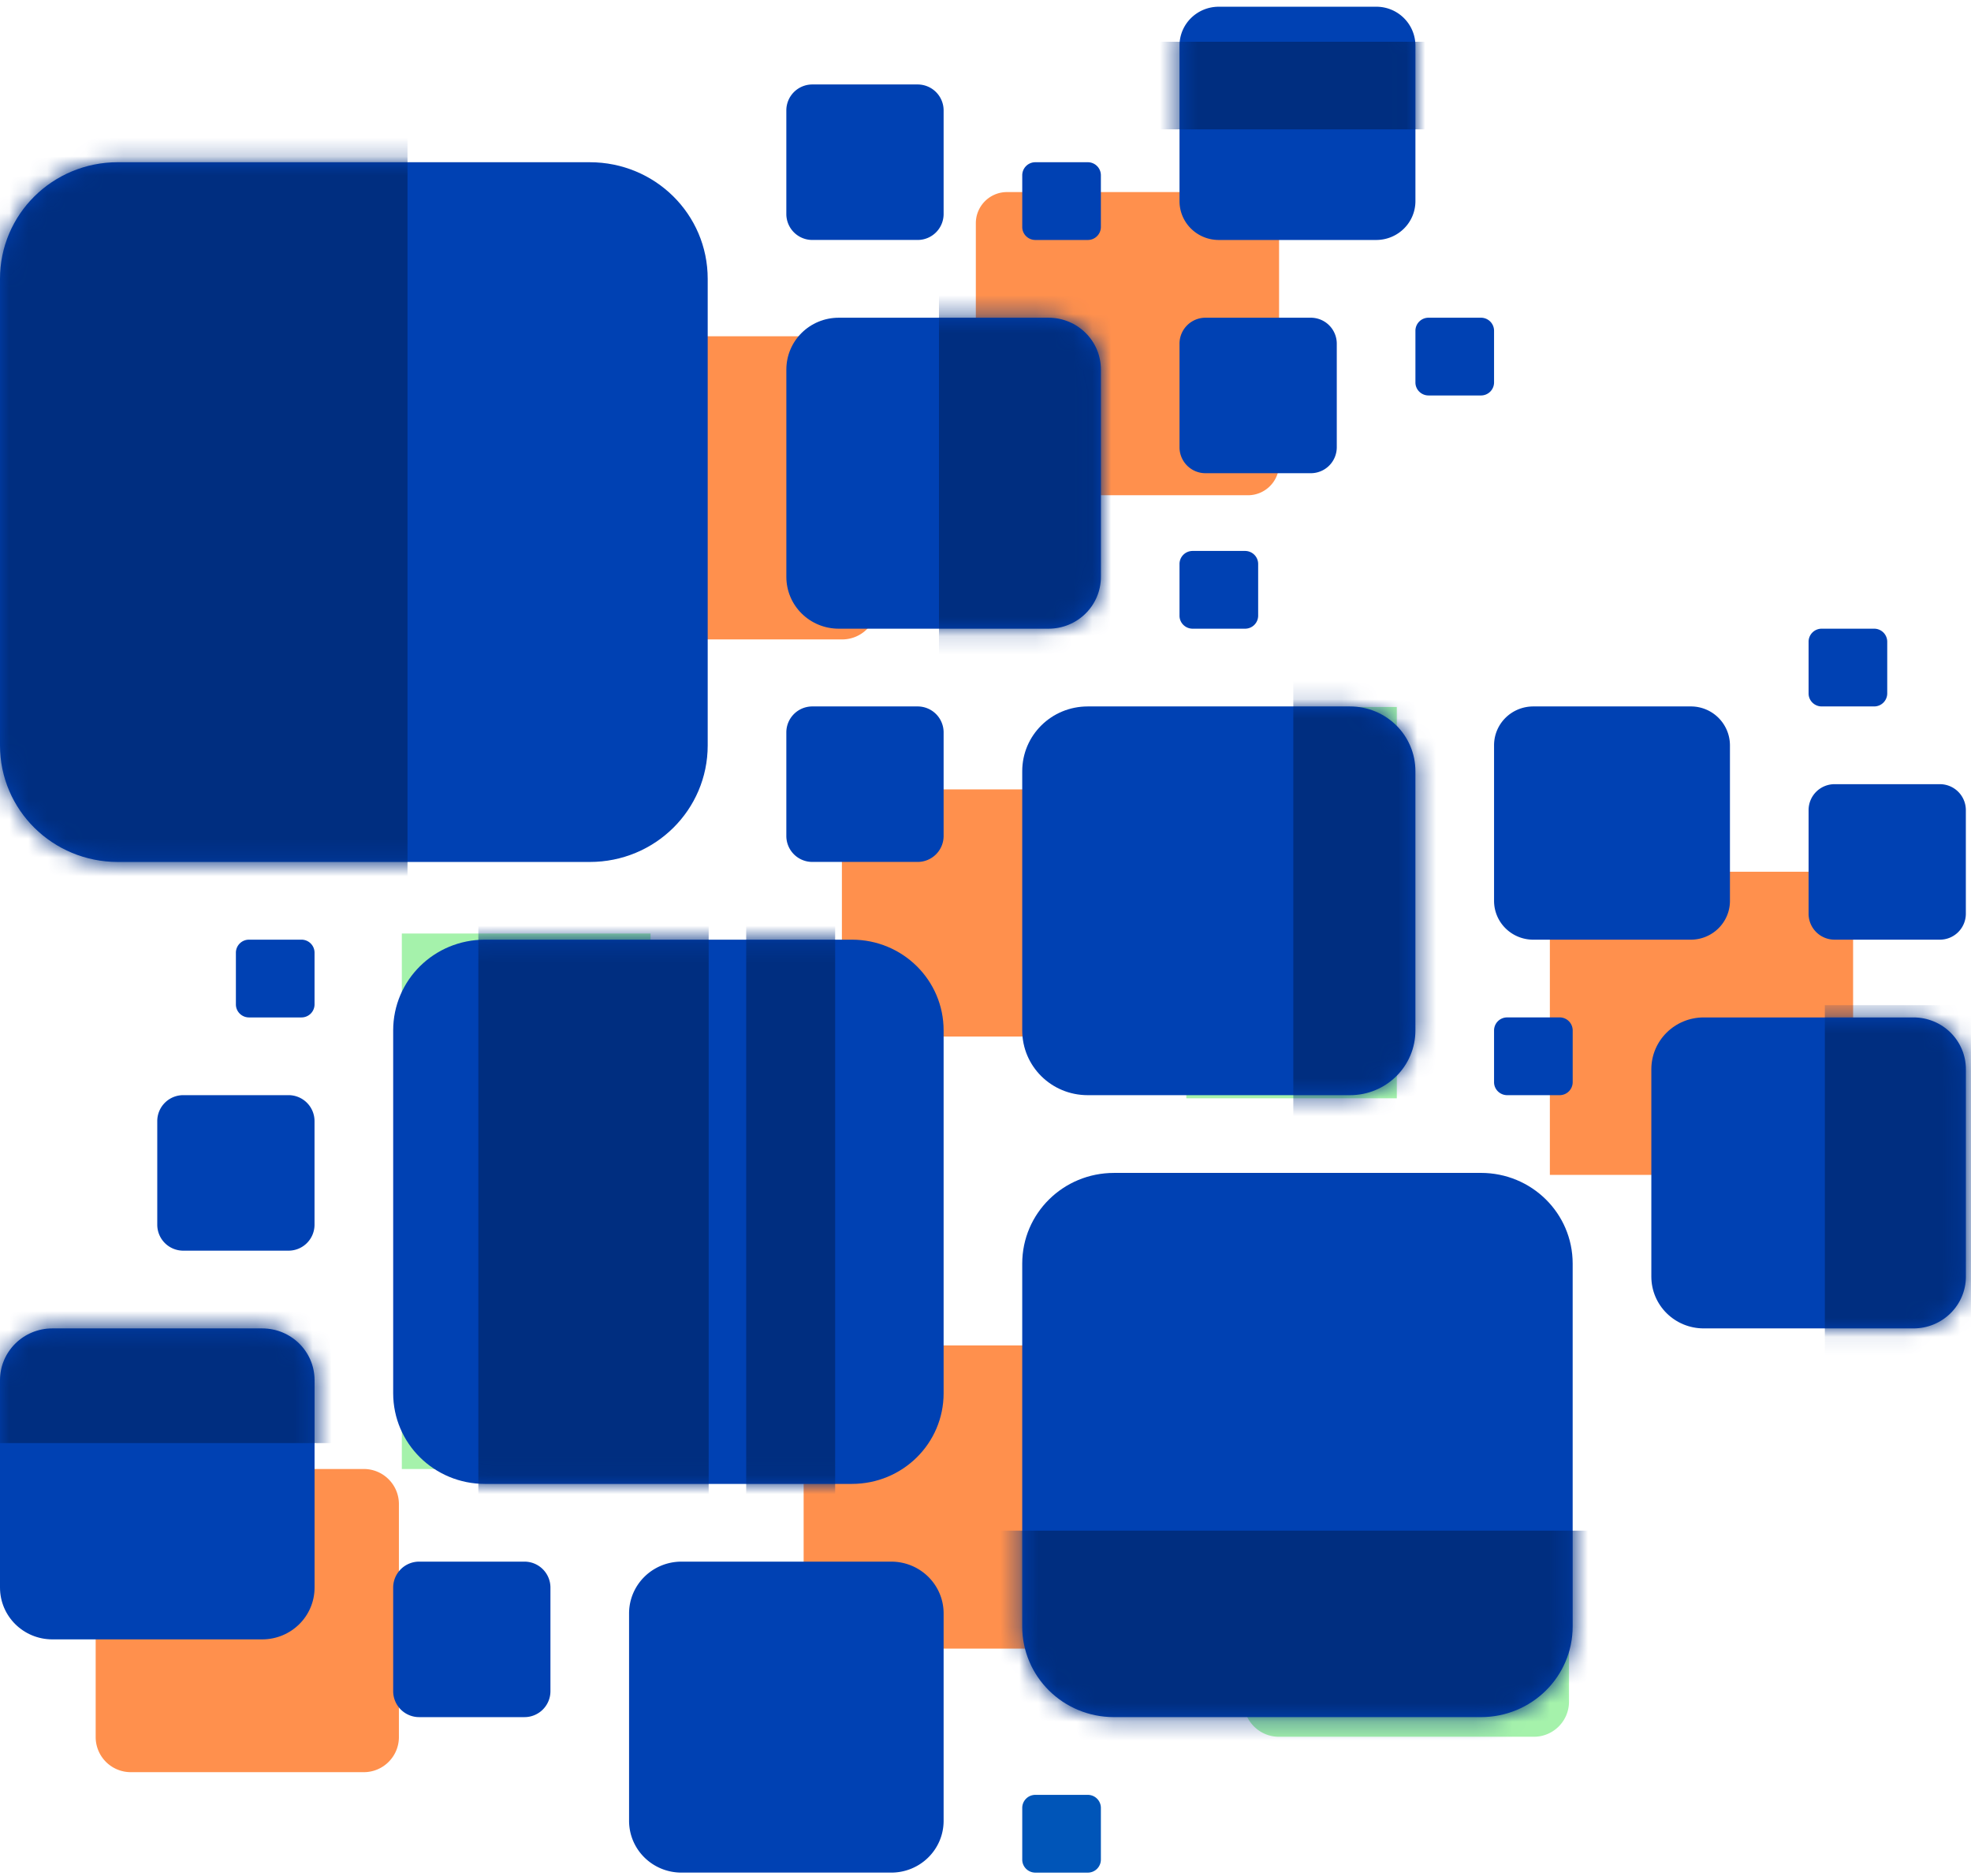
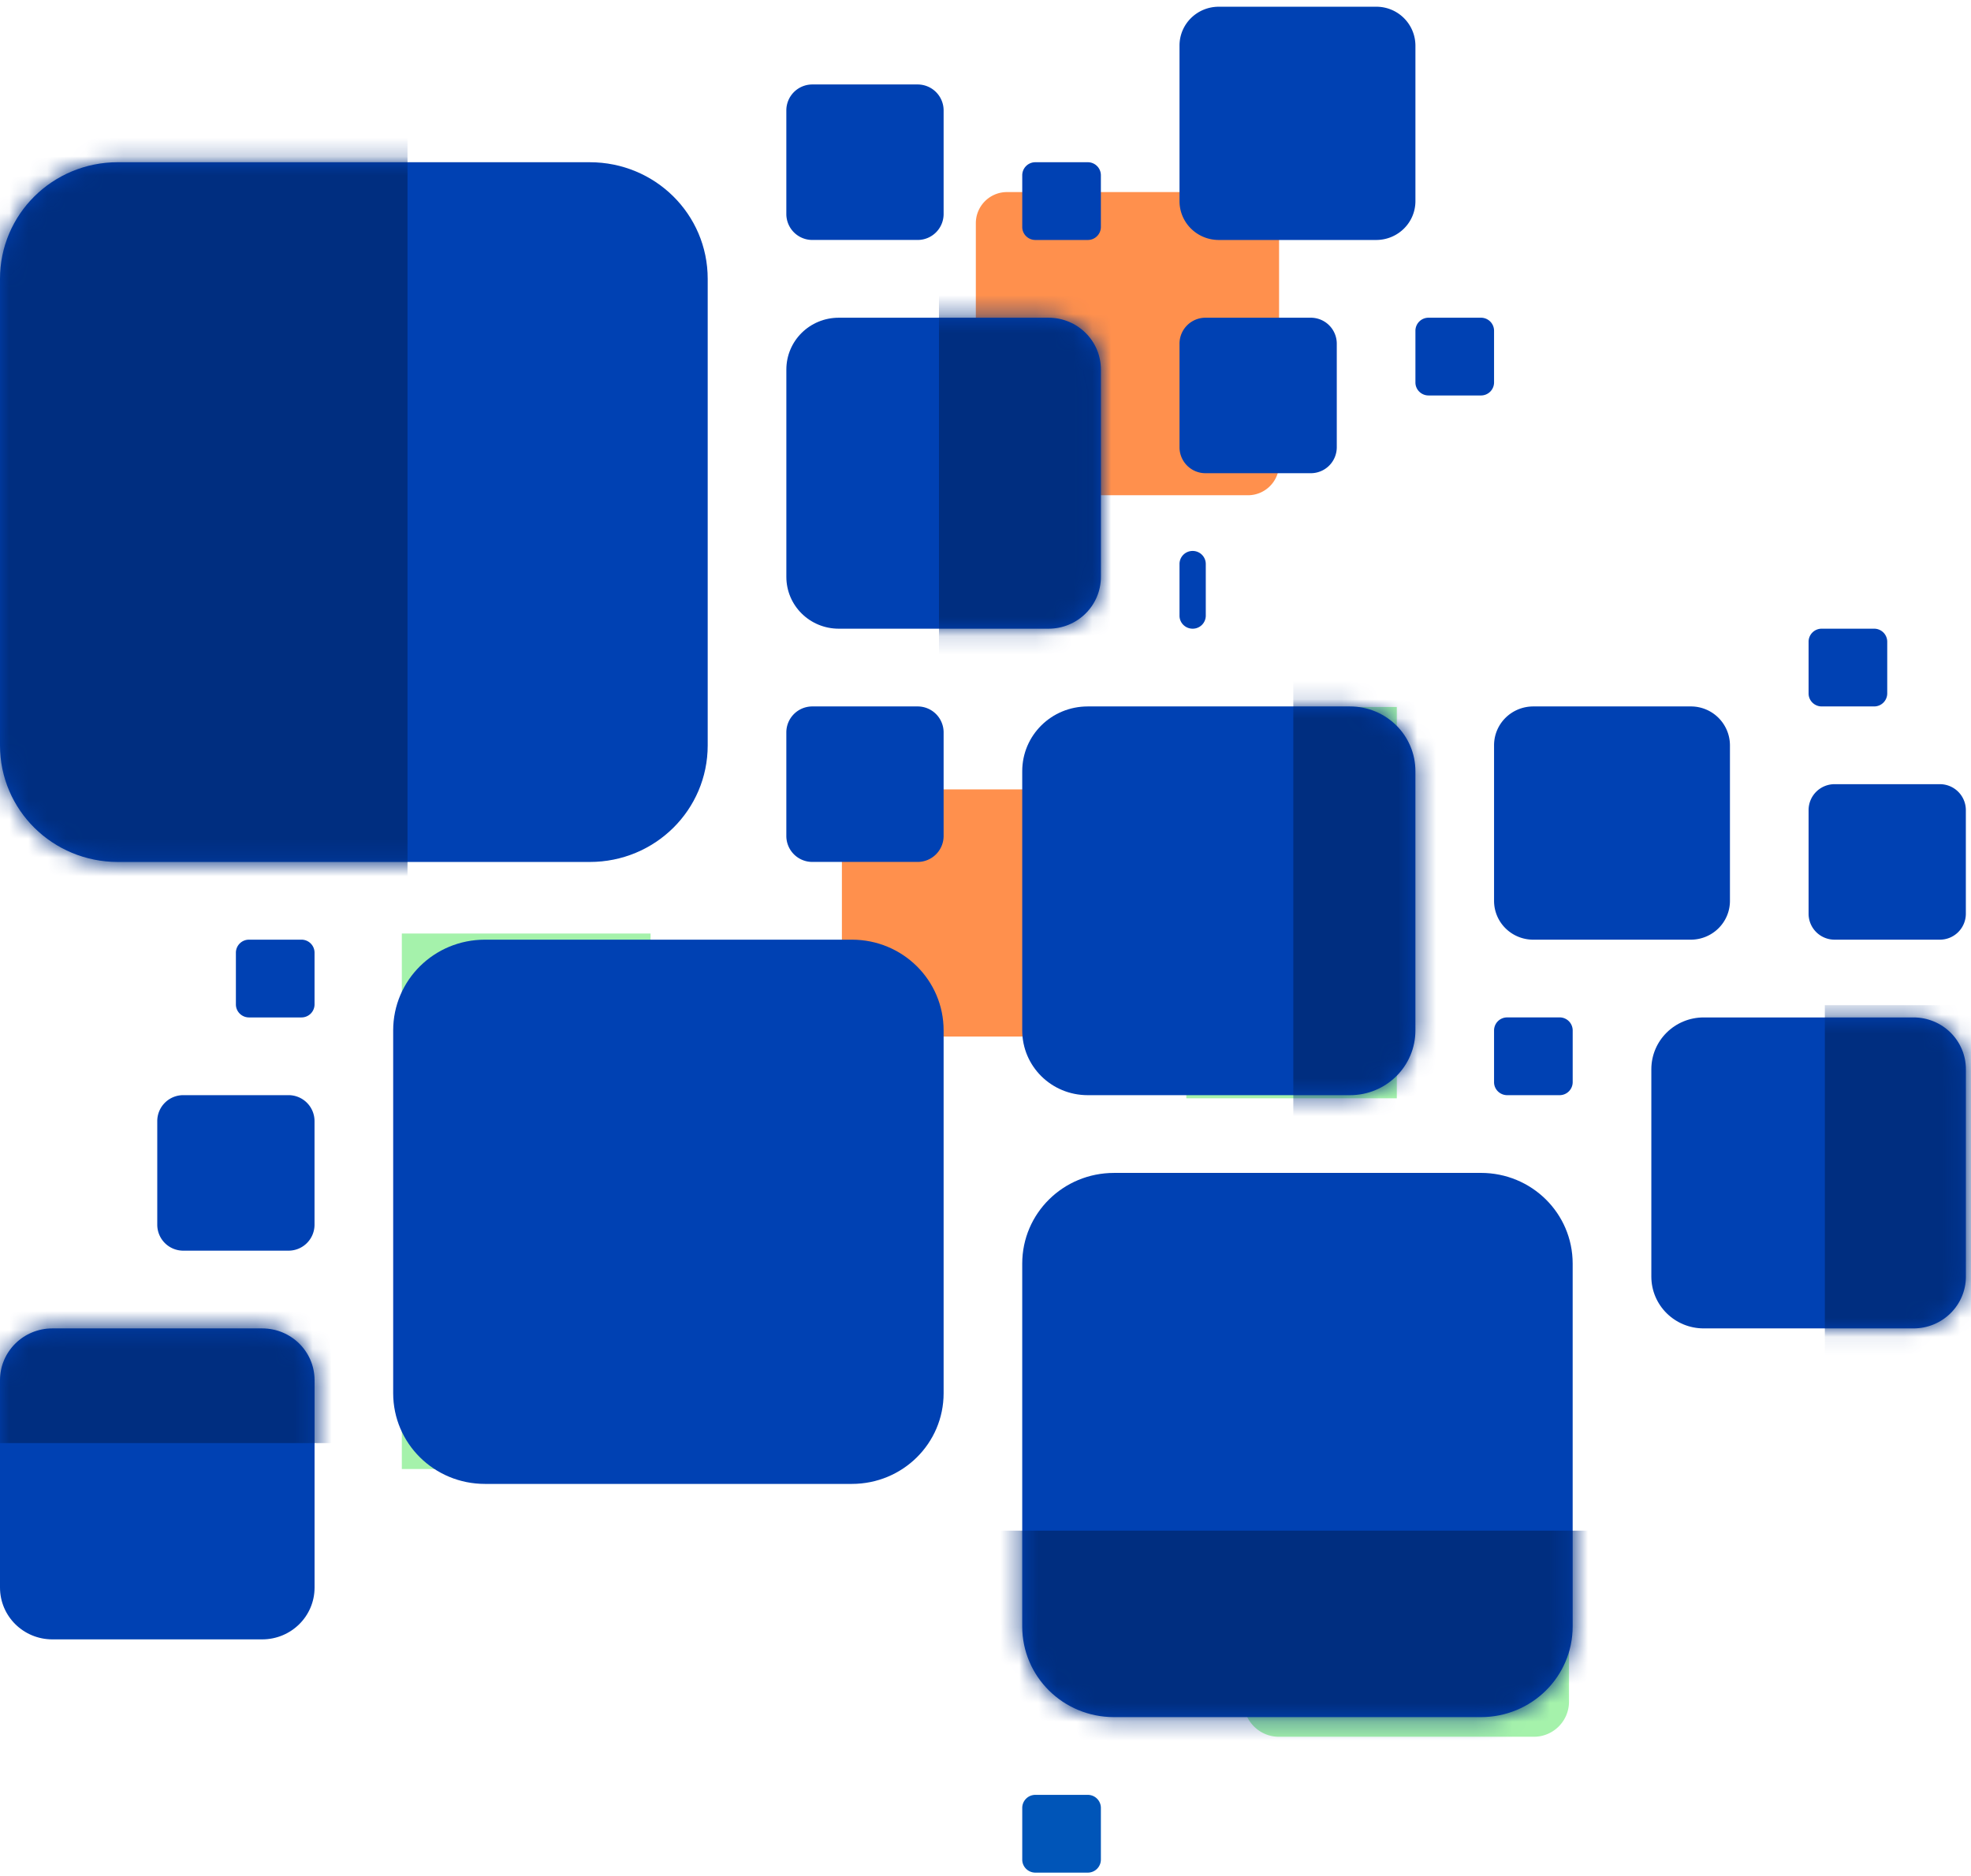
<svg xmlns="http://www.w3.org/2000/svg" xmlns:xlink="http://www.w3.org/1999/xlink" width="104" height="99" viewBox="0 0 104 99">
  <defs>
    <path id="a" d="M2.613 0C1.463 0 .538.915.538 2.052v8.206c0 1.137.926 2.052 2.075 2.052h8.298c1.15 0 2.075-.915 2.075-2.052V2.052A2.059 2.059 0 0 0 10.911 0H2.613z" />
    <path id="c" d="M6.224.81C2.776.81 0 3.557 0 6.966v24.62c0 3.409 2.776 6.154 6.224 6.154h24.894c3.449 0 6.224-2.745 6.224-6.155V6.965c0-3.41-2.775-6.154-6.224-6.154H6.224z" />
    <path id="e" d="M3.126.697C1.594.697.36 1.918.36 3.434v10.939c0 1.515 1.235 2.736 2.767 2.736h11.062c1.533 0 2.768-1.221 2.768-2.736V3.434c0-1.516-1.235-2.737-2.768-2.737H3.126z" />
    <path id="g" d="M4.11.874C2.194.874.653 2.398.653 4.293v13.679c0 1.894 1.541 3.418 3.457 3.418h13.833c1.915 0 3.456-1.524 3.456-3.418V4.292c0-1.894-1.54-3.418-3.456-3.418H4.11z" />
    <path id="i" d="M5.021.241C2.341.241.18 2.378.18 5.03v19.145c0 2.653 2.161 4.789 4.842 4.789h19.36c2.682 0 4.842-2.136 4.842-4.788V5.03c0-2.652-2.16-4.789-4.842-4.789H5.021z" />
    <path id="k" d="M2.96.647C1.428.647.193 1.867.193 3.384v10.939c0 1.514 1.235 2.736 2.767 2.736h11.062c1.532 0 2.768-1.222 2.768-2.736V3.383c0-1.515-1.236-2.736-2.768-2.736H2.96z" />
    <path id="m" d="M5.496.533C2.814.533.653 2.669.653 5.32v19.145c0 2.652 2.161 4.788 4.843 4.788h19.36c2.681 0 4.841-2.136 4.841-4.788V5.32c0-2.652-2.16-4.788-4.841-4.788H5.496z" />
    <path id="o" d="M2.767.419C1.235.419 0 1.64 0 3.156v10.938c0 1.516 1.235 2.737 2.767 2.737H13.83c1.533 0 2.768-1.221 2.768-2.737V3.156c0-1.516-1.235-2.737-2.768-2.737H2.767z" />
  </defs>
  <g fill="none" fill-rule="evenodd">
    <path fill="#A5F2AB" d="M21.202 49.268h13.125v28.261H21.202zM62.596 37.311h11.106v20.652H62.596z" />
-     <path fill="#FF904D" d="M81.779 46.007h16v16h-16zM44.256 71.007h12.296c1.023 0 1.852.83 1.852 1.852v12.296c0 1.023-.83 1.852-1.852 1.852H44.256a1.852 1.852 0 0 1-1.852-1.852V72.86c0-1.023.829-1.852 1.852-1.852zM32.14 17.747h12.297c1.022 0 1.851.828 1.851 1.85v12.297c0 1.023-.829 1.852-1.851 1.852H32.14a1.852 1.852 0 0 1-1.852-1.852V19.598c0-1.023.83-1.852 1.852-1.852zM6.9 77.528h12.296c1.023 0 1.852.829 1.852 1.852v12.296c0 1.023-.829 1.852-1.852 1.852H6.9a1.852 1.852 0 0 1-1.852-1.852V79.38c0-1.023.83-1.852 1.852-1.852z" />
    <path fill="#A5F2AB" d="M67.477 77.529h13.46c1.022 0 1.851.829 1.851 1.852v10.426c0 1.023-.829 1.852-1.851 1.852h-13.46a1.852 1.852 0 0 1-1.852-1.852V79.381c0-1.023.83-1.852 1.852-1.852z" />
    <path fill="#FF904D" d="M53.134 10.137h12.713c.908 0 1.643.736 1.643 1.644v12.713c0 .908-.735 1.643-1.643 1.643H53.134a1.643 1.643 0 0 1-1.644-1.643V11.781c0-.908.736-1.644 1.644-1.644zM46.066 41.66h11.858c.908 0 1.643.736 1.643 1.643v9.757c0 .908-.735 1.644-1.643 1.644H46.066a1.643 1.643 0 0 1-1.643-1.644v-9.757c0-.907.736-1.643 1.643-1.643z" />
    <g transform="translate(61.699 .355)">
      <mask id="b" fill="#fff">
        <use xlink:href="#a" />
      </mask>
      <use fill="#0041B3" xlink:href="#a" />
-       <path fill="#002E80" mask="url(#b)" d="M-2.804 1.849h17.762v4.622H-2.804z" />
    </g>
    <path fill="#0041B3" d="M42.873 4.458a1.37 1.37 0 0 0-1.382 1.367v5.473a1.37 1.37 0 0 0 1.382 1.366h5.535a1.37 1.37 0 0 0 1.382-1.366V5.825a1.37 1.37 0 0 0-1.382-1.367h-5.535z" />
    <g transform="translate(0 7.751)">
      <mask id="d" fill="#fff">
        <use xlink:href="#c" />
      </mask>
      <use fill="#0041B3" xlink:href="#c" />
      <path fill="#002E80" mask="url(#d)" d="M-2.804-7.396h24.306v48.071H-2.804z" />
    </g>
    <path fill="#0041B3" d="M54.632 8.562a.689.689 0 0 0-.693.685v2.733c0 .379.31.685.693.685h2.763a.689.689 0 0 0 .693-.685V9.247a.689.689 0 0 0-.693-.685h-2.763z" />
    <g transform="translate(41.132 16.071)">
      <mask id="f" fill="#fff">
        <use xlink:href="#e" />
      </mask>
      <use fill="#0041B3" xlink:href="#e" />
      <path fill="#002E80" mask="url(#f)" d="M8.413-.924h9.348v20.338H8.413z" />
    </g>
-     <path fill="#0041B3" d="M63.619 16.768a1.37 1.37 0 0 0-1.382 1.366v5.473a1.37 1.37 0 0 0 1.382 1.367h5.534a1.37 1.37 0 0 0 1.382-1.367v-5.473a1.37 1.37 0 0 0-1.382-1.366H63.62zm11.758 0a.689.689 0 0 0-.692.685v2.733c0 .379.31.685.692.685h2.764a.689.689 0 0 0 .693-.685v-2.733a.689.689 0 0 0-.693-.685h-2.764zM62.93 29.077a.689.689 0 0 0-.693.685v2.733c0 .379.31.685.693.685h2.764a.689.689 0 0 0 .693-.685v-2.733a.689.689 0 0 0-.693-.685H62.93zm33.193 4.103a.689.689 0 0 0-.693.685v2.733c0 .378.31.685.693.685h2.764a.689.689 0 0 0 .693-.685v-2.733a.689.689 0 0 0-.693-.685h-2.764zm-53.25 4.103a1.37 1.37 0 0 0-1.382 1.367v5.473a1.37 1.37 0 0 0 1.382 1.366h5.535a1.37 1.37 0 0 0 1.382-1.366V38.65a1.37 1.37 0 0 0-1.382-1.367h-5.535z" />
+     <path fill="#0041B3" d="M63.619 16.768a1.37 1.37 0 0 0-1.382 1.366v5.473a1.37 1.37 0 0 0 1.382 1.367h5.534a1.37 1.37 0 0 0 1.382-1.367v-5.473a1.37 1.37 0 0 0-1.382-1.366H63.62zm11.758 0a.689.689 0 0 0-.692.685v2.733c0 .379.31.685.692.685h2.764a.689.689 0 0 0 .693-.685v-2.733a.689.689 0 0 0-.693-.685h-2.764zM62.93 29.077a.689.689 0 0 0-.693.685v2.733c0 .379.31.685.693.685a.689.689 0 0 0 .693-.685v-2.733a.689.689 0 0 0-.693-.685H62.93zm33.193 4.103a.689.689 0 0 0-.693.685v2.733c0 .378.31.685.693.685h2.764a.689.689 0 0 0 .693-.685v-2.733a.689.689 0 0 0-.693-.685h-2.764zm-53.25 4.103a1.37 1.37 0 0 0-1.382 1.367v5.473a1.37 1.37 0 0 0 1.382 1.366h5.535a1.37 1.37 0 0 0 1.382-1.366V38.65a1.37 1.37 0 0 0-1.382-1.367h-5.535z" />
    <g transform="translate(53.285 36.409)">
      <mask id="h" fill="#fff">
        <use xlink:href="#g" />
      </mask>
      <use fill="#0041B3" xlink:href="#g" />
      <path fill="#002E80" mask="url(#h)" d="M14.957-.924h8.413v24.96h-8.413z" />
    </g>
    <path fill="#0041B3" d="M80.908 37.283c-1.15 0-2.074.915-2.074 2.052v8.206c0 1.137.925 2.052 2.074 2.052h8.298c1.15 0 2.075-.915 2.075-2.052v-8.206a2.059 2.059 0 0 0-2.075-2.052h-8.298zm15.904 4.103a1.37 1.37 0 0 0-1.382 1.367v5.473a1.37 1.37 0 0 0 1.382 1.366h5.535a1.37 1.37 0 0 0 1.381-1.366v-5.473a1.37 1.37 0 0 0-1.381-1.367h-5.535zM13.14 49.592a.689.689 0 0 0-.693.685v2.733c0 .379.31.686.693.686h2.764a.689.689 0 0 0 .693-.686v-2.733a.689.689 0 0 0-.693-.685H13.14z" />
    <g transform="translate(20.566 49.351)">
      <mask id="j" fill="#fff">
        <use xlink:href="#i" />
      </mask>
      <use fill="#0041B3" xlink:href="#i" />
-       <path fill="#002E80" mask="url(#j)" d="M4.674-1.849h12.153v33.28H4.674zM18.807-1.849h4.694v33.28h-4.694z" />
    </g>
    <path fill="#0041B3" d="M79.527 53.695a.689.689 0 0 0-.693.686v2.733c0 .378.31.685.693.685h2.763a.689.689 0 0 0 .693-.685V54.38a.689.689 0 0 0-.693-.686h-2.763z" />
    <g transform="translate(86.94 53.049)">
      <mask id="l" fill="#fff">
        <use xlink:href="#k" />
      </mask>
      <use fill="#0041B3" xlink:href="#k" />
      <path fill="#002E80" mask="url(#l)" d="M9.348 0H23.37v21.262H9.348z" />
    </g>
    <path fill="#0041B3" d="M9.68 57.798a1.37 1.37 0 0 0-1.382 1.367v5.473a1.37 1.37 0 0 0 1.382 1.367h5.535a1.37 1.37 0 0 0 1.381-1.367v-5.473a1.37 1.37 0 0 0-1.381-1.367H9.68z" />
    <g transform="translate(53.285 61.369)">
      <mask id="n" fill="#fff">
        <use xlink:href="#m" />
      </mask>
      <use fill="#0041B3" xlink:href="#m" />
      <path fill="#002E80" mask="url(#n)" d="M-2.804 19.413h34.589v12.018H-2.804z" />
    </g>
    <g transform="translate(0 69.689)">
      <mask id="p" fill="#fff">
        <use xlink:href="#o" />
      </mask>
      <use fill="#0041B3" xlink:href="#o" />
      <path fill="#002E80" mask="url(#p)" d="M-2.804-.924h21.501v7.396H-2.804z" />
    </g>
-     <path fill="#0041B3" d="M22.127 82.417a1.37 1.37 0 0 0-1.381 1.366v5.474a1.37 1.37 0 0 0 1.381 1.366h5.535a1.37 1.37 0 0 0 1.382-1.366v-5.474a1.37 1.37 0 0 0-1.382-1.366h-5.535zm13.834 0c-1.533 0-2.768 1.221-2.768 2.737v10.938c0 1.516 1.235 2.737 2.768 2.737h11.061c1.533 0 2.768-1.221 2.768-2.737V85.154c0-1.516-1.235-2.737-2.768-2.737H35.961z" />
    <path fill="#0055B8" d="M54.632 94.726a.689.689 0 0 0-.693.685v2.733c0 .378.31.686.693.686h2.763a.689.689 0 0 0 .693-.686v-2.733a.689.689 0 0 0-.693-.685h-2.763z" />
  </g>
</svg>